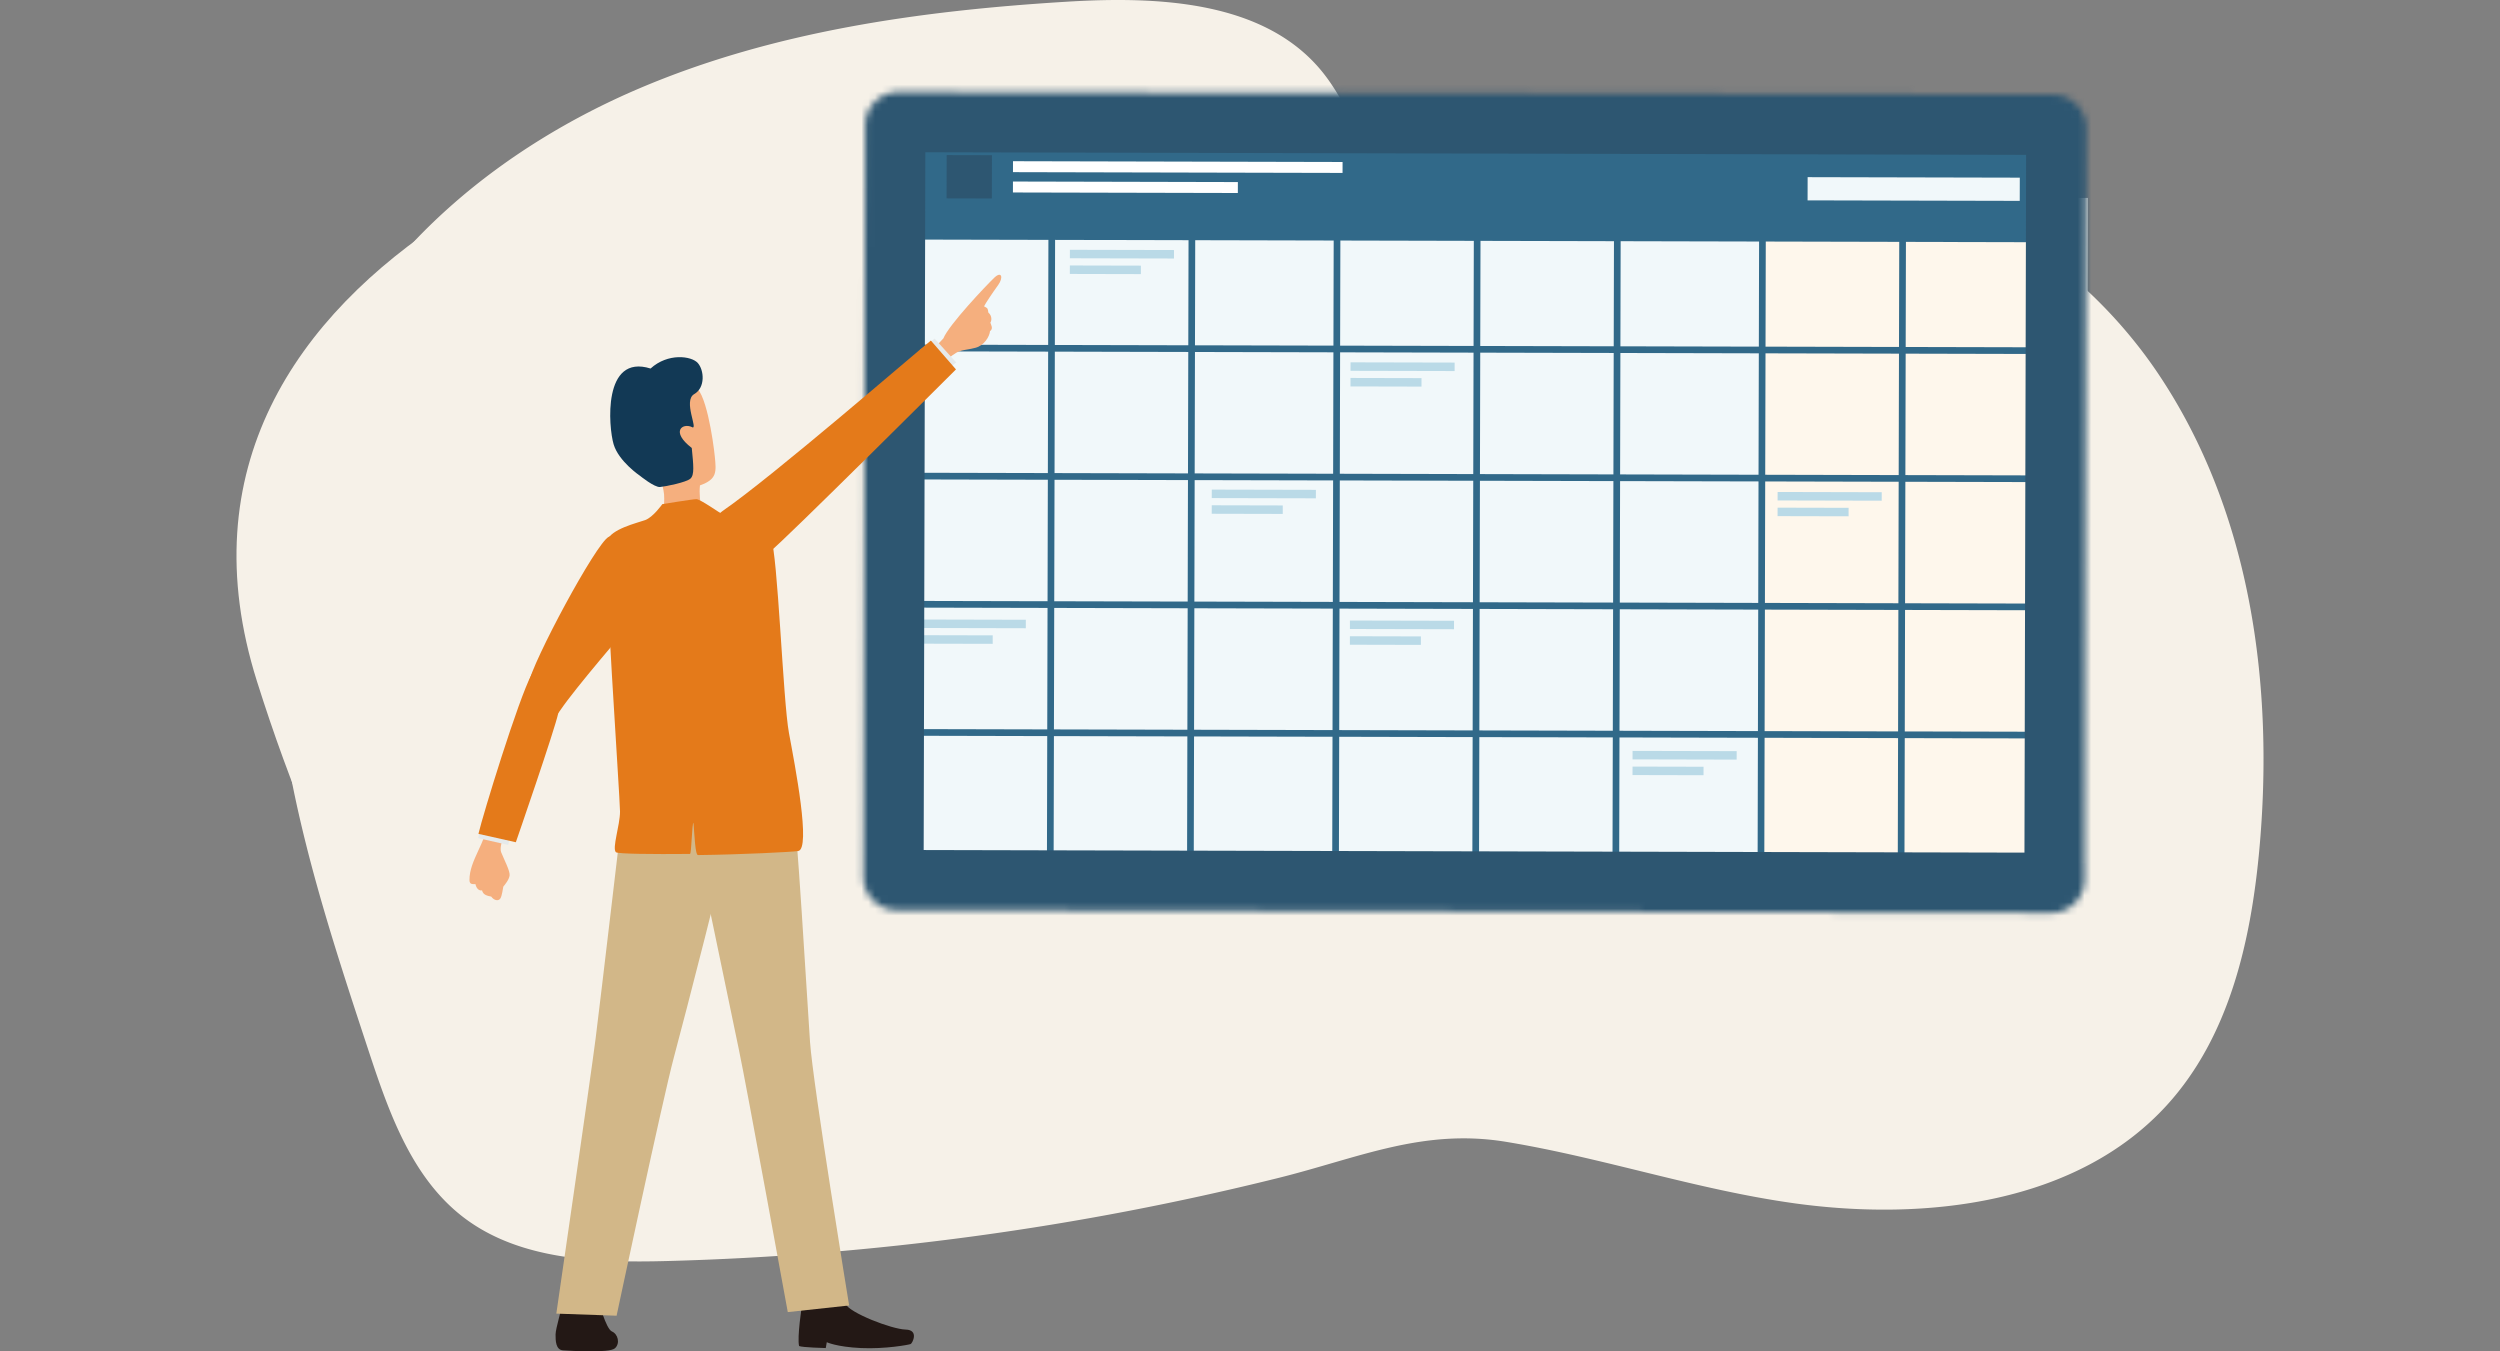
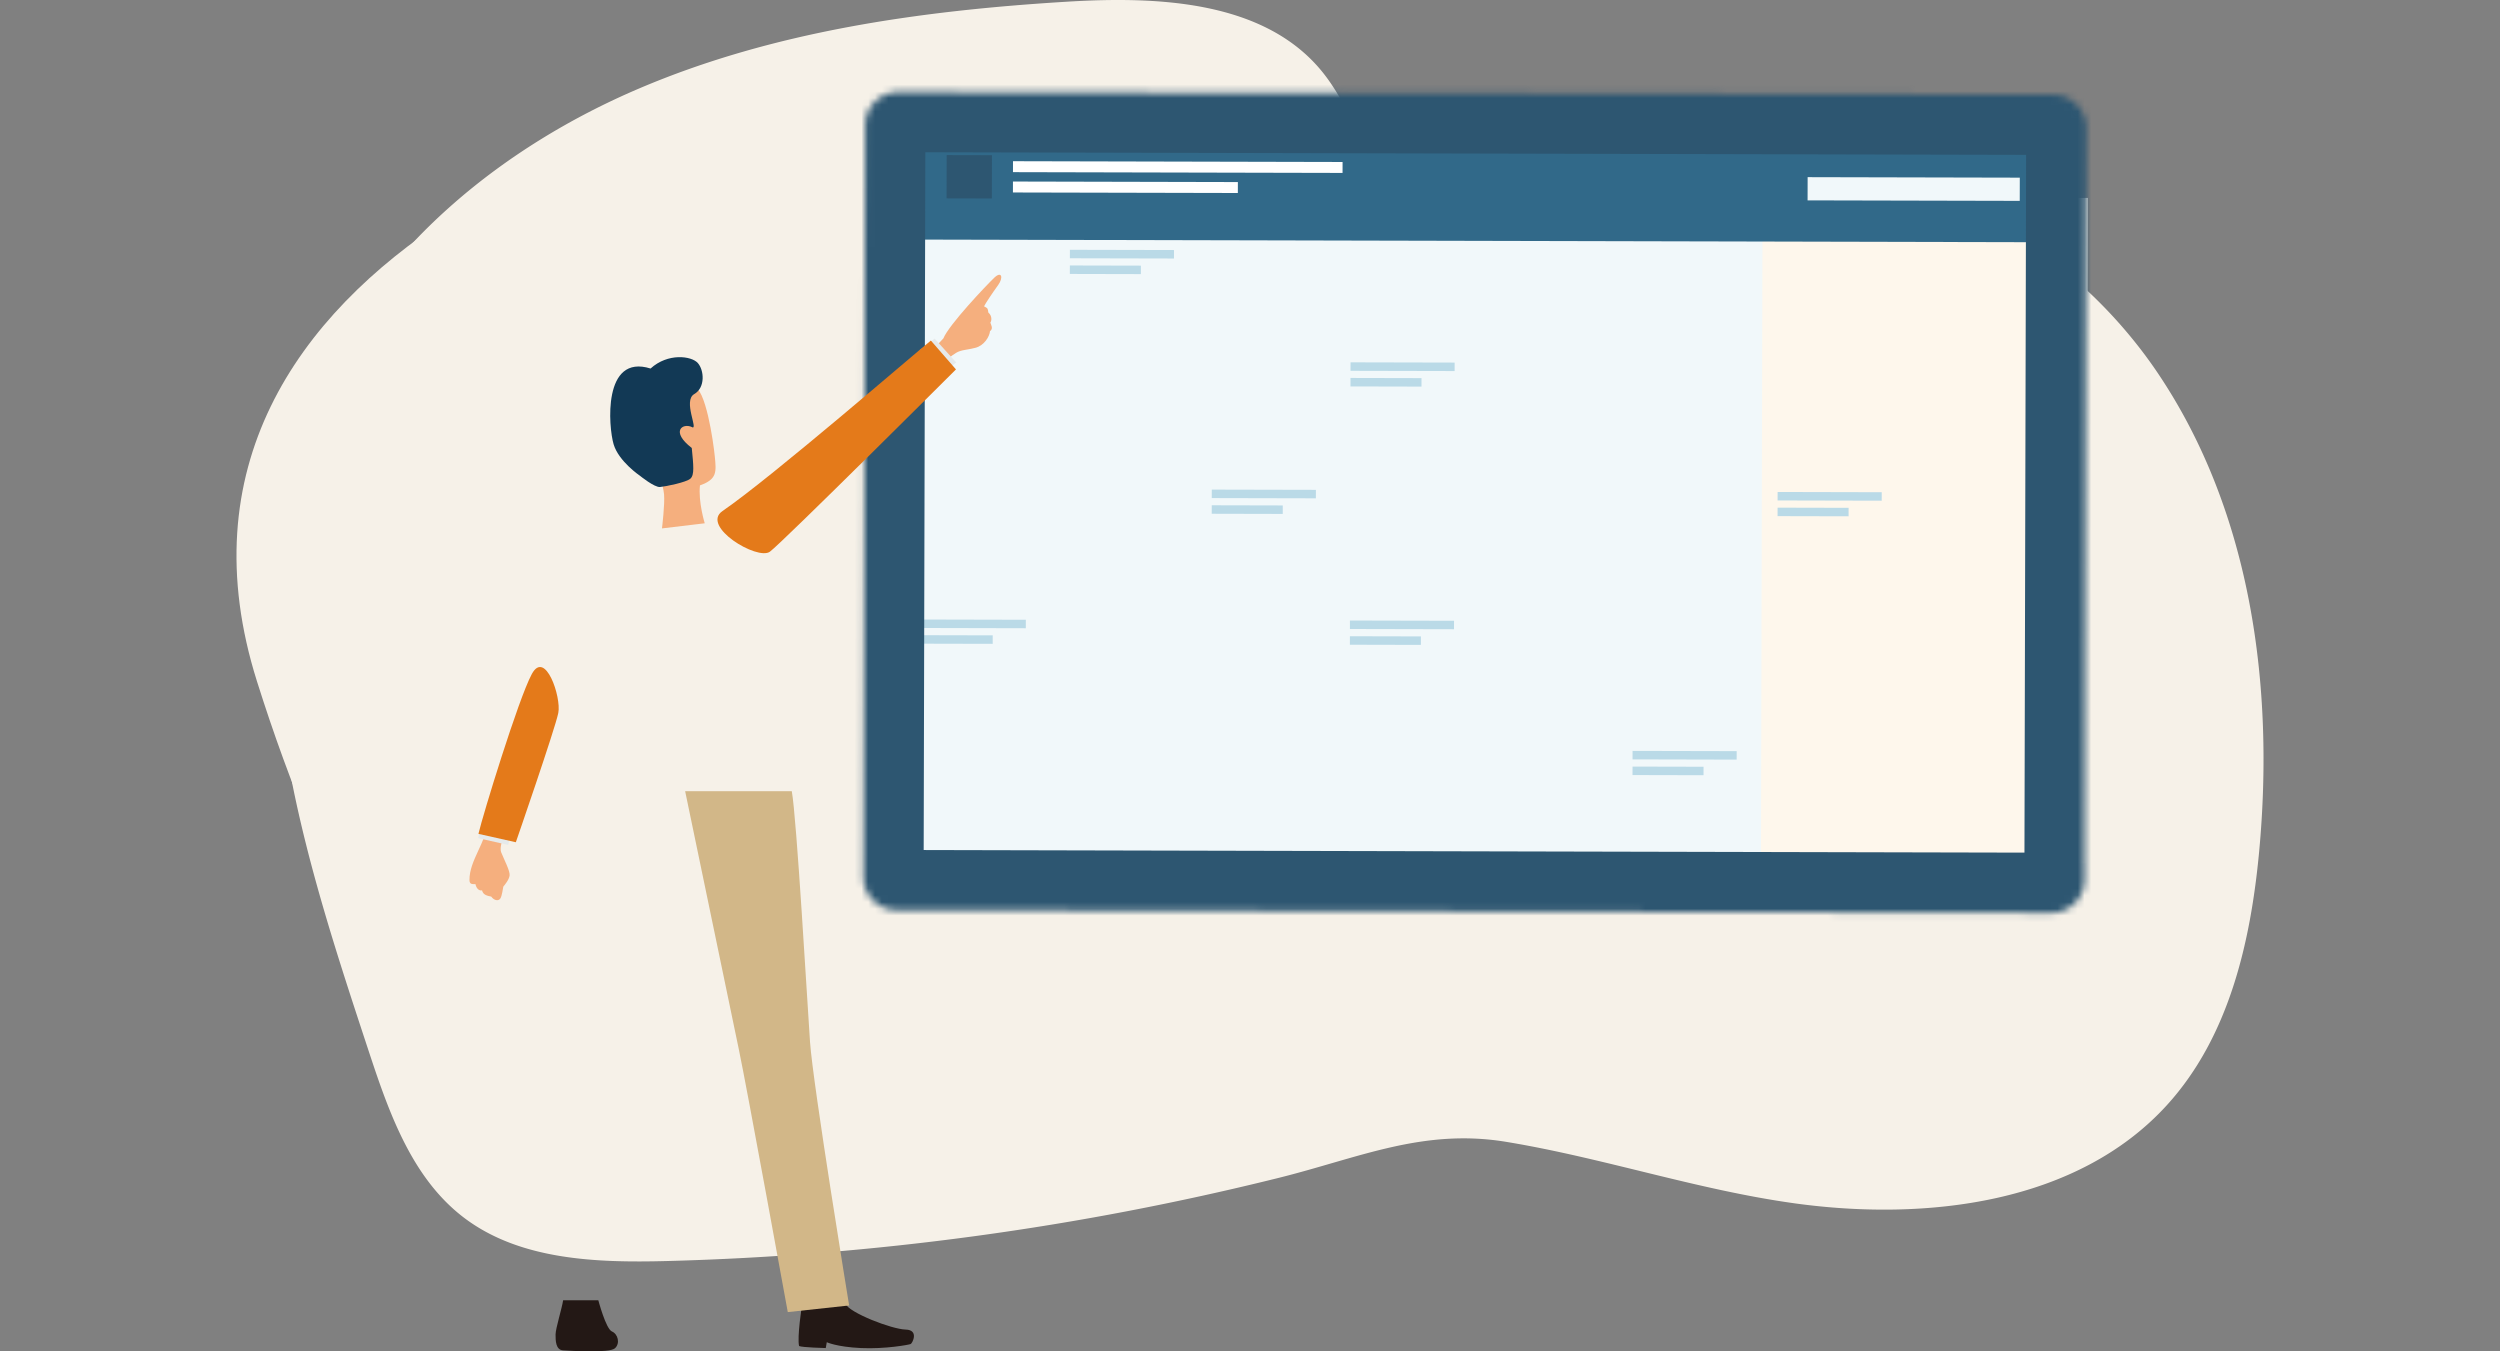
<svg xmlns="http://www.w3.org/2000/svg" width="370" height="200" fill="none">
  <rect width="100%" height="100%" fill="#808080" stroke="none" />
  <g clip-path="url(#a)">
    <path fill="#F6F1E8" d="M242.87 170.636c44.99 3.169 92.477-11.893 80.384-76.598-12.093-64.706-66.563-44.283-99.395-42.573-32.831 1.701-51.867-40.856-87.302-40.856-35.435 0-118.39 27.245-98.527 90.226 19.87 62.988 53.578 96.2 103.71 78.316 50.131-17.884 76.92-10.224 101.122-8.523l.008.008Z" style="mix-blend-mode:multiply" />
    <path fill="#F6F1E8" d="M265.64 178.099c19.609 2.701 41.846-.024 55.061-14.538 9.178-10.078 12.395-24.084 13.656-37.557 2.276-24.439-1.195-50.225-14.942-70.697-13.746-20.472-39.176-34.324-63.69-29.946-8.531 1.524-16.579 5.088-25.102 6.66s-18.258.75-24.423-5.257c-4.659-4.54-6.476-11.224-10.595-16.247C187.066.116 171.436-.578 157.886.253 136.255 1.575 114.419 4.63 94.532 13.12S56.74 36.061 47.717 55.468c-7.246 15.594-8.368 33.414-6.14 50.427 2.226 17.013 7.638 33.437 13.017 49.749 2.989 9.062 6.362 18.674 14 24.519 8.31 6.354 19.691 6.749 30.212 6.467a420.724 420.724 0 0 0 90.372-12.288c11.897-2.959 21.402-7.386 33.749-5.346 14.377 2.37 28.246 7.103 42.722 9.103h-.009Z" style="mix-blend-mode:multiply" />
    <path fill="#F1F8FA" d="m302.342 127.281.255-107.51a.566.566 0 0 0-.569-.563l-166.656-.394a.567.567 0 0 0-.572.56l-.254 107.51a.566.566 0 0 0 .569.563l166.656.394a.565.565 0 0 0 .571-.56Z" />
    <path fill="#FEF7EC" d="m309.002 29.294-48.147-.114-.233 98.479 48.147.114.233-98.48Z" />
    <path fill="#316989" d="m302.362 19.073-169.626-.401-.039 16.778 169.625.401.04-16.778Z" />
-     <path stroke="#316989" stroke-miterlimit="10" stroke-width=".99" d="m155.672 30.39-.23 97.021M304.508 51.901 134.882 51.5M304.463 70.862l-169.626-.401M304.418 89.831l-169.625-.401M304.374 108.8l-169.626-.402M176.411 30.438l-.23 97.019M197.892 30.484l-.229 97.02M218.631 30.54l-.229 97.019M239.374 30.594l-.229 97.02M260.852 30.64l-.23 97.021M281.595 30.688l-.23 97.019" />
    <path fill="#F1F8FA" d="m298.93 26.293-31.4-.074-.008 3.436 31.4.074.008-3.436Z" />
    <path fill="#2D5671" d="m146.809 22.969-6.703-.016-.015 6.405 6.703.016.015-6.405Z" />
    <path fill="#fff" d="m198.701 23.975-48.777-.116-.004 1.62 48.777.115.004-1.62ZM183.205 26.946l-33.288-.079-.004 1.62 33.288.078.004-1.62Z" />
    <path fill="#BADAE7" d="m173.752 37.005-15.408-.036-.003 1.255 15.408.036.003-1.255ZM168.85 39.314l-10.511-.025-.003 1.255 10.511.025.003-1.255ZM215.286 53.661l-15.407-.036-.003 1.255 15.407.036.003-1.255ZM210.384 55.962l-10.51-.025-.003 1.255 10.51.025.003-1.255ZM194.751 72.497l-15.408-.036-.003 1.255 15.408.036.003-1.255ZM189.849 74.806l-10.511-.025-.003 1.255 10.511.025.003-1.255ZM215.196 91.872l-15.406-.036-.003 1.255 15.406.036.003-1.255ZM210.294 94.189l-10.51-.025-.003 1.255 10.51.025.003-1.255ZM151.823 91.724l-15.407-.037-.003 1.255 15.407.037.003-1.255ZM146.921 94.033l-10.51-.025-.003 1.255 10.51.024.003-1.254ZM257.028 111.169l-15.408-.036-.003 1.254 15.408.037.003-1.255ZM252.126 113.478l-10.511-.025-.003 1.256 10.511.024.003-1.255ZM278.496 72.849l-15.408-.037-.003 1.255 15.408.037.003-1.255ZM273.594 75.158l-10.511-.025-.003 1.255 10.511.024.003-1.254Z" />
    <mask id="b" width="182" height="123" x="127" y="13" maskUnits="userSpaceOnUse" style="mask-type:luminance">
      <path fill="#fff" d="m303.846 14.017-170.836-.404a4.95 4.95 0 0 0-4.962 4.94l-.263 111.19a4.951 4.951 0 0 0 4.939 4.963l170.835.404a4.951 4.951 0 0 0 4.963-4.939l.263-111.191a4.951 4.951 0 0 0-4.939-4.963Z" />
    </mask>
    <g mask="url(#b)">
      <path stroke="#2D5671" stroke-width="17.823" d="m303.845 14.017-170.835-.404a4.952 4.952 0 0 0-4.963 4.94l-.263 111.19a4.952 4.952 0 0 0 4.939 4.963l170.836.404a4.95 4.95 0 0 0 4.962-4.939l.263-111.191a4.95 4.95 0 0 0-4.939-4.963Z" />
    </g>
    <path fill="#231815" d="M83.34 192.445c-.154 1.117-1.117 4.183-1.117 5.056 0 .874 0 2.286 1.117 2.353 1.117.067 6.848.427 7.666-.304.82-.73.444-2.124-.443-2.494-.887-.369-2.013-4.618-2.013-4.618h-5.21v.007ZM118.818 192.24c-.188 1.268-.853 5.66-.555 6.97.418.219 3.949.303 3.949.303l.153-.865s1.467.697 5.057.865c3.599.168 7.113-.487 7.36-.597.247-.109 1.279-2.091-.759-2.141-2.03-.051-8.332-2.469-8.92-3.838-.589-1.369-6.294-.706-6.294-.706l.009.009Z" />
-     <path fill="#D2B788" d="m108.158 122.6-15.793-4.342s-3.497 29.772-4.213 35.432c-.716 5.661-5.816 40.724-5.816 40.724l8.92.311s6.814-32.023 8.477-38.238c1.663-6.206 7.82-29.923 8.425-33.887Z" />
    <path fill="#D2B788" d="M117.188 117.102h-15.786s6.772 32.636 7.948 38.221c1.177 5.585 7.241 38.868 7.241 38.868l9.082-.983s-5.347-32.611-5.791-39.019c-.443-6.408-1.978-33.131-2.694-37.079v-.008Z" />
    <path fill="#F5AF7E" d="M102.646 57.207c1.774.143 2.925 8.105 3.147 10.372.222 2.268.358 3.351-2.2 4.258-.265 2.47.708 5.61.708 5.61l-6.328.756s.443-3.62.307-5.047c-.136-1.428-1.006-3.796-1.006-3.796s-.111-12.606 5.381-12.153h-.009Z" />
    <path fill="#123955" d="M102.433 63.218c-1.407-.68-3.25.621-.051 3.082.247 2.553.417 3.98-.197 4.535-.614.554-3.675 1.168-4.502 1.243-.828.076-2.968-1.663-2.968-1.663s-3.138-2.116-3.897-4.653c-.76-2.536-1.663-13.462 5.466-11.22 2.576-2.343 6.063-1.864 6.993-.814.93 1.05 1.151 3.628-.537 4.602-1.689.974.656 5.367-.316 4.896l.009-.008Z" />
    <path fill="#F5AF7E" d="M139.612 50.098c.81-2.032 6.473-7.987 7.556-9.011 1.083-1.025 1.356 0 .563 1.092-.793 1.091-1.911 2.763-2.09 3.157.631.303.546.404.631.916.614.529.478 1.285.299 1.495.119.378.469.89-.051 1.268-.06.773-.844 2.125-2.158 2.46-1.313.337-2.081.286-2.848.74-.768.453-1.672 1.276-1.672 1.276l-1.893-1.629 1.672-1.78-.009.016Z" />
    <path fill="#E6EAEB" d="m136.219 51.772 2.098-1.663 3.198 3.528-3.139 2.494-2.157-4.359Z" />
    <path fill="#E47A1A" d="m137.773 50.407 3.71 4.266S115.78 80.305 113.946 81.65c-1.842 1.352-10.301-3.763-7.01-6.022 7.3-4.997 28.731-23.566 30.837-25.229v.009Z" />
-     <path fill="#E47A1A" d="M107.105 76.235c-.58-.31-3.462-2.36-4.034-2.36-.571 0-5.048.739-5.048.739s-1.356 1.932-2.541 2.36c-1.186.428-5.049 1.31-5.654 3.065-.606 1.756 1.935 38.028 1.935 40.069 0 2.041-1.21 5.451-.605 6.022.273.252 5.304.302 10.958.252.239 0 .282-4.603.521-4.603.145 1.764.255 4.779.665 4.771 6.455-.076 13.849-.454 14.821-.597 1.936-.285-.46-12.639-1.356-17.468-.895-4.829-1.646-26.522-2.677-28.882-1.032-2.36-6.976-3.376-6.976-3.376l-.009.008Z" />
    <path fill="#F5AF7E" d="M72.355 121.281c-.41 3.402-2.9 6.089-2.874 8.961 0 .697.469.597.887.614.162.772.648 1.007.972.915.17.739.878.815 1.356.924.435.588 1.057.697 1.339.302.281-.395.392-1.579.452-1.772.23-.277.87-1.041.938-1.68.068-.638-.793-2.276-1.254-3.409-.46-1.134 1.28-4.368 1.28-4.368l-3.096-.487Z" />
    <path fill="#E6EAEB" d="m71.393 121.314-.631 2.73 4.451 1.007.947-4.106-4.767.369Z" />
-     <path fill="#E47A1A" d="M90.086 79.456c-1.85.907-11.291 18.477-11.897 21.802-.605 3.326 1.203 9.087 4.734 3.863 2.336-3.451 9.645-11.85 11.026-13.58 1.382-1.73-1.654-13.177-3.863-12.085Z" />
    <path fill="#E47A1A" d="m70.8 123.409 5.544 1.243s5.816-16.797 6.285-19.14c.469-2.343-1.936-9.457-3.931-5.736-1.996 3.721-7.25 20.895-7.889 23.633h-.008Z" />
  </g>
  <defs>
    <clipPath id="a">
      <path fill="#fff" d="M0 0h370v200H0z" />
    </clipPath>
  </defs>
</svg>